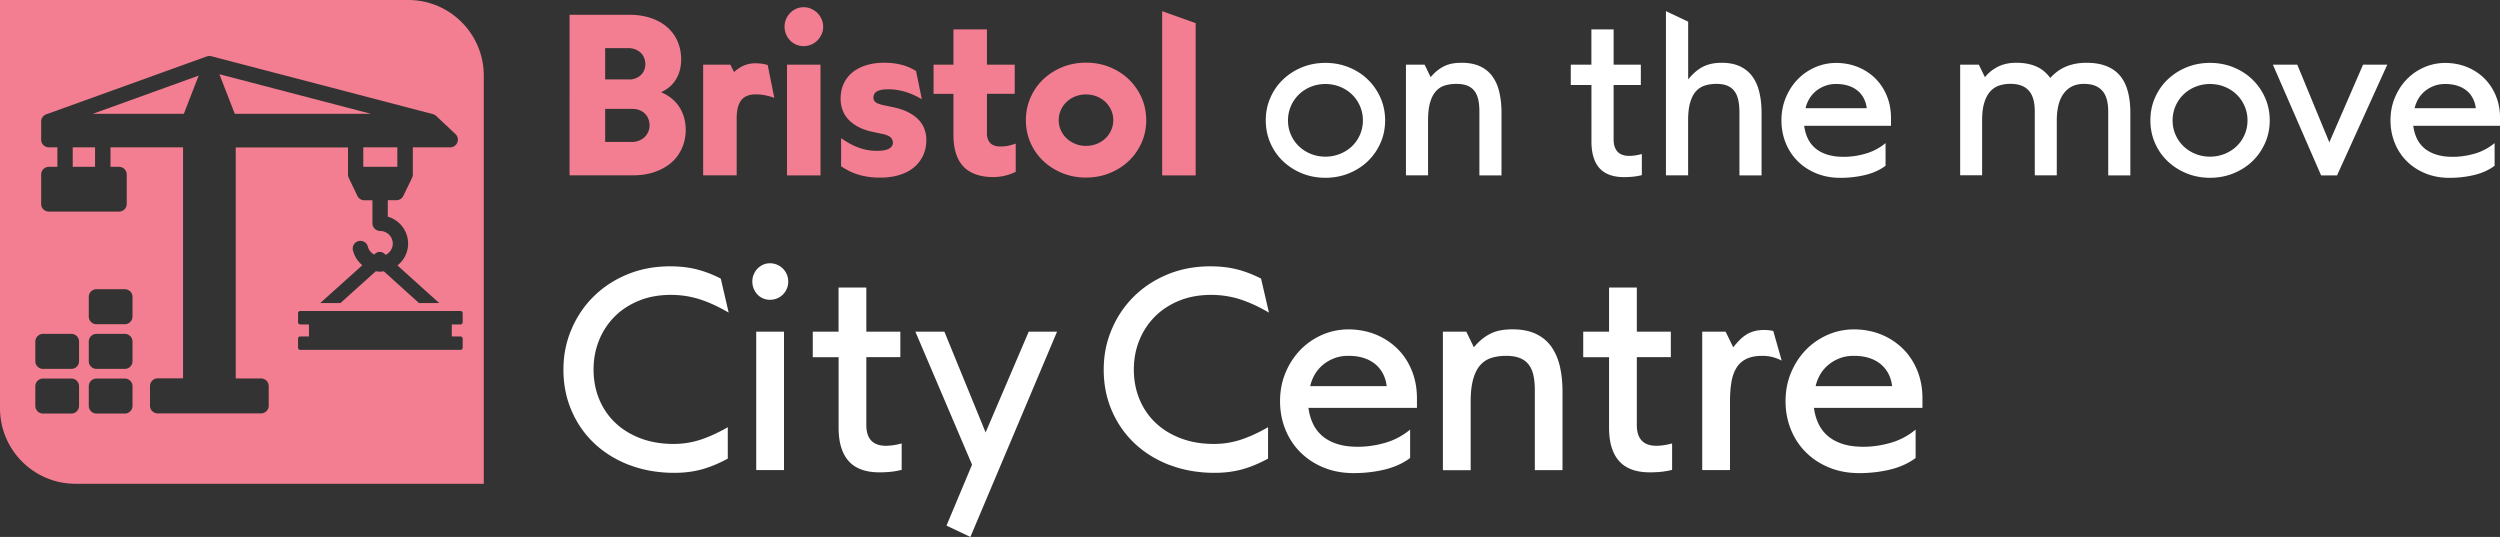
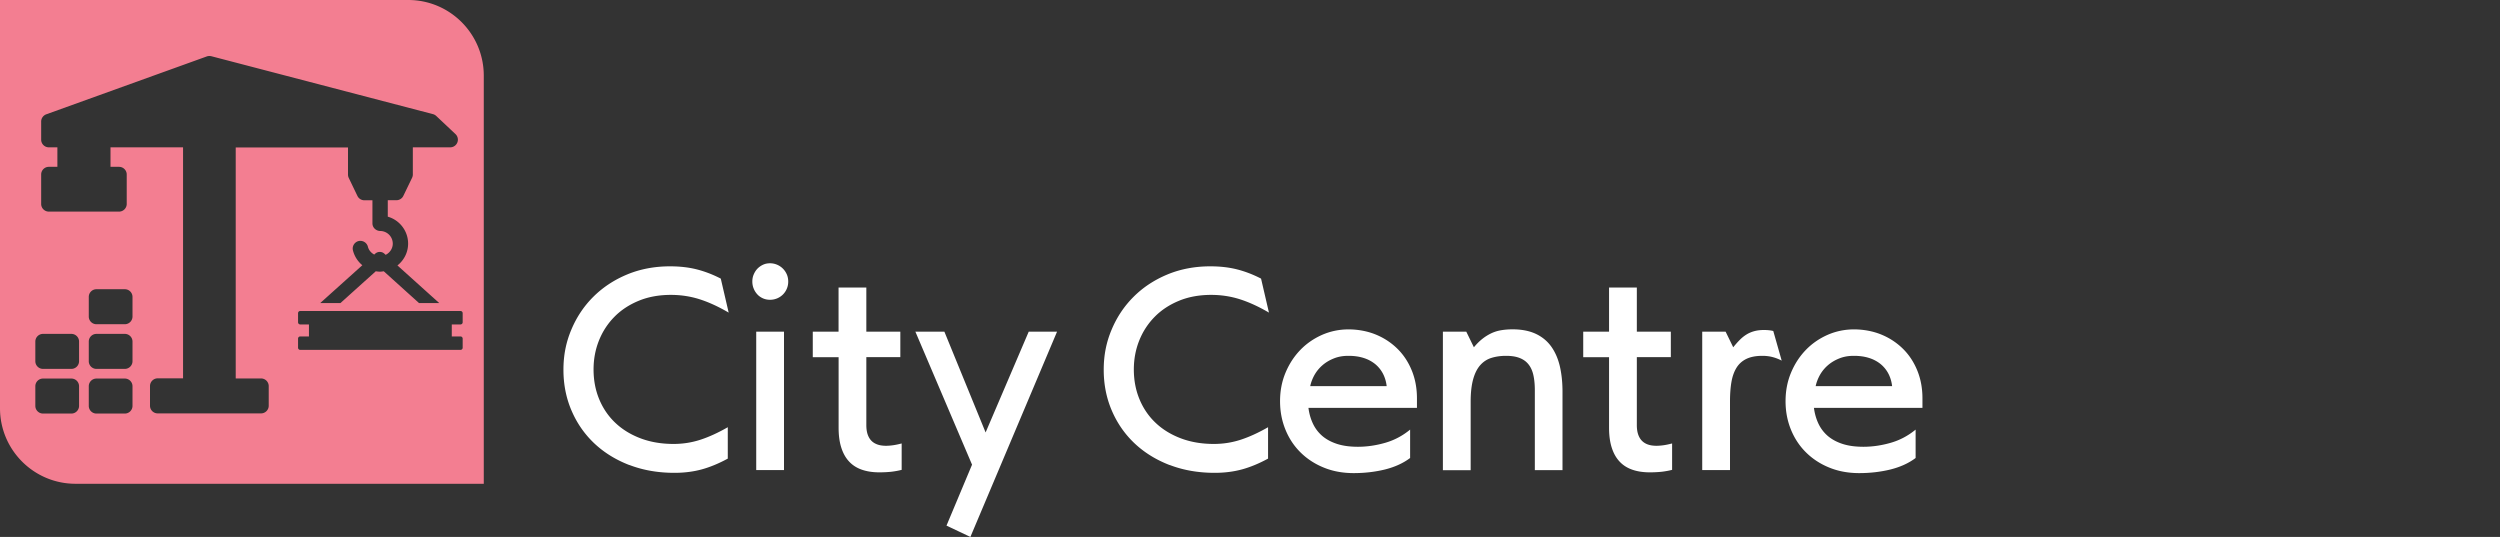
<svg xmlns="http://www.w3.org/2000/svg" id="Layer_1" data-name="Layer 1" viewBox="0 0 450 96.65">
  <rect x="0" y="0" width="450" height="96.65" fill="#333333" stroke="none" />
  <defs>
    <style>.cls-1,.cls-2{fill:#f37e91}.cls-3{fill:#fff}</style>
  </defs>
-   <path d="M113.23 2.66c1.51 0 2.85.21 4.02.62s2.15.98 2.94 1.69c.79.72 1.39 1.56 1.8 2.54.41.98.62 2.03.62 3.16 0 .72-.08 1.38-.25 2s-.4 1.17-.72 1.67c-.31.5-.69.94-1.13 1.31-.45.38-.95.69-1.52.95.7.29 1.33.66 1.88 1.1.55.45 1.02.96 1.39 1.53.38.58.67 1.21.87 1.91.2.7.3 1.44.3 2.24 0 1.15-.22 2.23-.65 3.23s-1.05 1.87-1.87 2.6-1.82 1.3-3 1.72-2.52.63-4 .63h-11.39V2.66h10.71Zm-.06 11.65c.46 0 .88-.07 1.25-.22s.69-.35.95-.6.45-.54.59-.88c.13-.33.2-.69.2-1.08s-.07-.75-.21-1.1-.34-.66-.61-.92-.59-.46-.98-.62a3.56 3.56 0 0 0-1.31-.23h-4.12v5.63h4.24Zm.5 11.25c.49 0 .94-.08 1.33-.24.4-.16.74-.37 1.02-.64s.5-.58.66-.95c.16-.36.24-.75.24-1.16s-.07-.78-.2-1.13c-.13-.36-.33-.67-.6-.95-.27-.27-.59-.49-.98-.65-.39-.16-.83-.24-1.33-.24h-4.88v5.95h4.74ZM139.35 17.61c-.53-.2-1.07-.35-1.62-.46-.55-.11-1.1-.16-1.66-.16-.65 0-1.19.09-1.63.28-.44.19-.79.47-1.07.85-.27.38-.47.84-.59 1.38-.12.54-.18 1.17-.18 1.87v10.19h-6.03V11.64h4.9l.66 1.33c.29-.27.58-.49.88-.69.29-.19.59-.36.91-.49s.64-.23.99-.3c.35-.07.72-.1 1.12-.1.27 0 .59.02.99.07s.78.12 1.16.23l1.19 5.91ZM141.49 3.46c.18-.42.42-.8.73-1.12.3-.32.67-.57 1.09-.76.42-.19.88-.28 1.35-.28s.93.09 1.35.28.8.44 1.12.76c.32.32.57.69.76 1.12s.28.88.28 1.35-.09.93-.28 1.35c-.19.42-.44.8-.76 1.12-.32.32-.69.57-1.12.75-.42.18-.88.27-1.35.27s-.93-.09-1.35-.27c-.42-.18-.79-.43-1.09-.75-.31-.32-.55-.69-.73-1.12-.18-.42-.27-.88-.27-1.35s.09-.93.27-1.35Zm6.2 8.18v19.93h-6.03V11.64h6.03ZM151.38 24.86c1.14.8 2.23 1.38 3.26 1.74 1.04.37 2.08.55 3.15.55.5 0 .94-.03 1.3-.09.36-.06.67-.16.91-.29.24-.13.42-.29.54-.47.12-.18.18-.38.18-.61 0-.38-.14-.7-.41-.96-.27-.25-.7-.44-1.28-.58l-1.69-.36c-1.02-.2-1.91-.48-2.66-.86-.75-.37-1.38-.82-1.88-1.33s-.88-1.1-1.12-1.75c-.25-.65-.37-1.36-.37-2.13 0-.92.17-1.76.51-2.55s.84-1.46 1.51-2.04c.67-.58 1.49-1.03 2.47-1.35.98-.32 2.11-.49 3.39-.49 1.06 0 2.06.12 3 .35.94.23 1.83.61 2.7 1.14l1.04 5.08c-1.06-.62-2.09-1.08-3.08-1.36-.99-.29-1.99-.43-3.02-.43-.48 0-.89.04-1.22.11-.34.07-.61.18-.82.31s-.35.29-.44.48c-.09.19-.13.39-.13.62 0 .33.13.6.38.8.25.2.67.36 1.25.5l1.97.42c1.06.23 1.97.53 2.72.93.75.39 1.36.84 1.83 1.34s.82 1.07 1.04 1.69c.22.62.33 1.27.33 1.93 0 1.01-.19 1.93-.57 2.76-.38.83-.92 1.54-1.63 2.14-.71.6-1.58 1.06-2.61 1.38-1.03.33-2.21.49-3.53.49s-2.6-.16-3.73-.49c-1.14-.32-2.23-.85-3.27-1.56v-5.06ZM168.04 11.64h3.58V5.29h6.03v6.35h5v5.24h-5v7.11c0 .4.05.74.16 1.04.11.29.26.54.46.74s.45.35.75.45.65.15 1.07.15c.46 0 .92-.04 1.35-.13.44-.09.9-.22 1.39-.39v5.08c-.66.32-1.33.55-2 .71-.67.15-1.36.23-2.06.23-1.18 0-2.22-.16-3.12-.48-.9-.32-1.64-.79-2.24-1.42-.6-.63-1.04-1.42-1.34-2.37s-.45-2.05-.45-3.31V16.9h-3.58v-5.24ZM185.5 17.55c.56-1.26 1.32-2.36 2.3-3.28.98-.93 2.12-1.66 3.43-2.19s2.73-.8 4.26-.8 2.95.27 4.26.8c1.31.53 2.45 1.26 3.42 2.19s1.73 2.02 2.3 3.28c.56 1.26.85 2.62.85 4.08s-.28 2.82-.85 4.08c-.56 1.26-1.33 2.35-2.3 3.27-.97.92-2.11 1.65-3.43 2.18-1.32.53-2.74.8-4.27.8s-2.93-.27-4.24-.8-2.46-1.26-3.43-2.18a9.982 9.982 0 0 1-2.3-3.27c-.56-1.26-.84-2.62-.84-4.08s.28-2.82.84-4.08Zm5.46 5.91c.26.56.61 1.05 1.05 1.46a5.049 5.049 0 0 0 3.45 1.34c.68 0 1.32-.12 1.92-.35a4.688 4.688 0 0 0 2.62-2.45c.25-.56.39-1.17.39-1.82s-.13-1.28-.39-1.84-.61-1.05-1.05-1.47c-.45-.42-.97-.74-1.56-.98-.6-.23-1.23-.35-1.91-.35s-1.31.12-1.91.35c-.6.23-1.12.56-1.56.98-.45.42-.8.91-1.05 1.47-.26.56-.39 1.17-.39 1.82s.13 1.28.39 1.84ZM209.19 2.01l6.03 2.15v27.41h-6.03V2.01Z" class="cls-2" />
-   <path d="M228.67 17.59c.55-1.26 1.31-2.36 2.28-3.28s2.1-1.66 3.4-2.19c1.3-.53 2.71-.8 4.22-.8s2.92.27 4.23.8c1.31.53 2.44 1.26 3.4 2.19.96.93 1.72 2.02 2.28 3.28.56 1.26.84 2.62.84 4.08s-.28 2.82-.84 4.08c-.56 1.26-1.32 2.35-2.28 3.27-.96.92-2.1 1.65-3.4 2.18-1.31.53-2.72.8-4.23.8s-2.92-.27-4.22-.8-2.43-1.26-3.4-2.18a9.928 9.928 0 0 1-2.28-3.27c-.55-1.26-.83-2.62-.83-4.08s.27-2.82.83-4.08Zm3.7 6.67c.35.8.83 1.49 1.44 2.07.61.58 1.32 1.04 2.14 1.37.82.33 1.69.5 2.62.5s1.81-.17 2.63-.5c.82-.33 1.54-.79 2.15-1.37.61-.58 1.09-1.27 1.44-2.07.35-.8.53-1.66.53-2.59s-.18-1.79-.53-2.59c-.35-.8-.83-1.49-1.44-2.08a6.61 6.61 0 0 0-2.15-1.38c-.82-.33-1.7-.5-2.63-.5s-1.8.17-2.62.5c-.82.33-1.53.79-2.14 1.38a6.463 6.463 0 0 0-1.97 4.67c0 .93.17 1.79.53 2.59ZM253.07 31.57V11.64h3.36l1.09 2.25c.39-.46.78-.86 1.19-1.18.4-.32.83-.59 1.27-.81.45-.21.92-.36 1.43-.46a9.67 9.67 0 0 1 1.68-.14c1.3 0 2.41.21 3.32.64.92.42 1.66 1.03 2.23 1.82.57.79.99 1.74 1.24 2.85.26 1.11.39 2.34.39 3.69v11.27h-3.98V20.1c0-.86-.07-1.61-.22-2.24-.15-.63-.39-1.15-.72-1.55-.33-.4-.76-.71-1.28-.91-.52-.2-1.16-.3-1.92-.3s-1.45.1-2.08.29c-.63.19-1.17.54-1.61 1.04-.45.5-.79 1.17-1.04 2.02-.25.85-.37 1.92-.37 3.22v9.89h-4ZM282.73 11.64h3.72V5.29h4v6.35h4.9v3.66h-4.9v9.79c0 .49.06.92.18 1.29s.3.68.53.93c.23.25.52.43.88.56.35.13.77.19 1.24.19.35 0 .71-.03 1.09-.09.38-.06.77-.14 1.16-.25v3.8c-.45.12-.94.21-1.47.27-.53.06-1.12.09-1.75.09-.97 0-1.82-.13-2.56-.4s-1.35-.67-1.83-1.2c-.49-.54-.85-1.21-1.09-2.01-.25-.8-.37-1.74-.37-2.82V15.3h-3.72v-3.66ZM299.87 31.57V2.01l4 1.89v10.39c.44-.53.88-.99 1.31-1.36.44-.38.9-.69 1.38-.93.48-.24 1-.41 1.55-.53a9.04 9.04 0 0 1 1.78-.17c1.3 0 2.41.22 3.32.65s1.65 1.04 2.22 1.82c.57.78.99 1.73 1.25 2.84.27 1.11.4 2.34.4 3.69v11.27h-3.98V20.3c0-.9-.07-1.68-.22-2.33-.15-.65-.39-1.19-.72-1.61-.33-.42-.76-.74-1.28-.95-.52-.21-1.16-.31-1.92-.31s-1.47.1-2.09.3c-.62.2-1.16.55-1.6 1.04-.45.5-.79 1.17-1.04 2.02-.25.85-.37 1.92-.37 3.21v9.89h-4ZM339.39 29.84c-1.01.76-2.22 1.31-3.63 1.65s-2.91.52-4.49.52-3.02-.27-4.32-.8-2.42-1.26-3.35-2.19c-.94-.93-1.66-2.02-2.17-3.28s-.77-2.62-.77-4.08.26-2.82.78-4.07c.52-1.25 1.22-2.35 2.11-3.27.89-.93 1.93-1.66 3.14-2.19 1.2-.53 2.48-.8 3.83-.8s2.71.25 3.91.74c1.2.49 2.24 1.17 3.13 2.05a9.44 9.44 0 0 1 2.07 3.14c.5 1.21.75 2.55.75 4.01v1.37h-15.63c.11.82.32 1.58.65 2.27.32.69.78 1.28 1.35 1.77.58.49 1.29.87 2.13 1.14.84.27 1.84.41 3 .41 1.3 0 2.61-.19 3.92-.57a9.996 9.996 0 0 0 3.6-1.9v4.08Zm-10.97-14.35c-.62.25-1.17.57-1.64.98s-.86.87-1.15 1.39-.51 1.07-.63 1.62h11.01a5.03 5.03 0 0 0-.55-1.82c-.29-.54-.66-1-1.13-1.37-.47-.38-1.03-.67-1.66-.87-.64-.2-1.35-.3-2.15-.3s-1.47.12-2.09.37ZM352.83 31.57V11.64h3.36l1.09 2.25c.39-.46.79-.86 1.22-1.18.43-.32.88-.59 1.35-.81.47-.21.97-.36 1.48-.46s1.06-.14 1.61-.14c.68 0 1.31.05 1.9.16.59.11 1.14.27 1.65.49s.98.5 1.4.85c.42.35.81.76 1.15 1.23.44-.48.9-.89 1.38-1.23.48-.35 1-.63 1.54-.85s1.12-.38 1.72-.49c.6-.11 1.24-.16 1.9-.16 1.31 0 2.46.18 3.45.55.99.37 1.81.92 2.47 1.66.66.74 1.15 1.68 1.47 2.81.32 1.13.49 2.46.49 3.98v11.27h-3.98V20.1c0-.86-.09-1.61-.27-2.24-.18-.63-.45-1.15-.82-1.55-.37-.4-.82-.71-1.36-.91-.54-.2-1.18-.3-1.91-.3-.88 0-1.62.17-2.24.5-.62.33-1.12.79-1.52 1.38-.4.59-.69 1.28-.87 2.08-.18.8-.27 1.67-.27 2.61v9.89h-3.96V20.09c0-.86-.09-1.61-.27-2.24-.18-.63-.45-1.15-.82-1.55-.37-.4-.82-.71-1.37-.91-.55-.2-1.19-.3-1.92-.3s-1.38.1-2 .3c-.62.2-1.15.55-1.61 1.04-.46.5-.82 1.17-1.09 2.02-.27.85-.4 1.92-.4 3.21v9.89h-4ZM387.9 17.59c.55-1.26 1.31-2.36 2.28-3.28s2.1-1.66 3.4-2.19c1.3-.53 2.71-.8 4.22-.8s2.92.27 4.23.8c1.31.53 2.44 1.26 3.4 2.19.96.93 1.72 2.02 2.28 3.28.56 1.26.84 2.62.84 4.08s-.28 2.82-.84 4.08c-.56 1.26-1.32 2.35-2.28 3.27-.96.92-2.1 1.65-3.4 2.18-1.31.53-2.72.8-4.23.8s-2.92-.27-4.22-.8-2.43-1.26-3.4-2.18a9.928 9.928 0 0 1-2.28-3.27c-.55-1.26-.83-2.62-.83-4.08s.27-2.82.83-4.08Zm3.7 6.67c.35.8.83 1.49 1.44 2.07.61.58 1.32 1.04 2.14 1.37.82.33 1.69.5 2.62.5s1.81-.17 2.63-.5c.82-.33 1.54-.79 2.15-1.37.61-.58 1.09-1.27 1.44-2.07.35-.8.53-1.66.53-2.59s-.18-1.79-.53-2.59c-.35-.8-.83-1.49-1.44-2.08a6.61 6.61 0 0 0-2.15-1.38c-.82-.33-1.7-.5-2.63-.5s-1.8.17-2.62.5c-.82.33-1.53.79-2.14 1.38a6.463 6.463 0 0 0-1.97 4.67c0 .93.17 1.79.53 2.59ZM409.13 11.64h4.38l5.77 13.98 6.07-13.98h4.36l-9.04 19.93h-2.87l-8.68-19.93ZM449.02 29.84c-1.01.76-2.22 1.31-3.63 1.65s-2.91.52-4.49.52-3.02-.27-4.32-.8-2.42-1.26-3.35-2.19c-.94-.93-1.66-2.02-2.17-3.28s-.77-2.62-.77-4.08.26-2.82.78-4.07c.52-1.25 1.22-2.35 2.11-3.27.89-.93 1.93-1.66 3.14-2.19 1.2-.53 2.48-.8 3.83-.8s2.71.25 3.91.74c1.2.49 2.24 1.17 3.13 2.05a9.44 9.44 0 0 1 2.07 3.14c.5 1.21.75 2.55.75 4.01v1.37h-15.63c.11.82.32 1.58.65 2.27.32.69.78 1.28 1.35 1.77.58.49 1.29.87 2.13 1.14.84.27 1.84.41 3 .41 1.3 0 2.61-.19 3.92-.57a9.996 9.996 0 0 0 3.6-1.9v4.08Zm-10.97-14.35c-.62.25-1.17.57-1.64.98s-.86.87-1.15 1.39-.51 1.07-.63 1.62h11.01a5.03 5.03 0 0 0-.55-1.82c-.29-.54-.66-1-1.13-1.37-.47-.38-1.03-.67-1.66-.87-.64-.2-1.35-.3-2.15-.3s-1.47.12-2.09.37Z" class="cls-3" />
-   <path d="M65.39 26.52h6.13v3.51h-6.13zM13.09 26.52h4.02v3.51h-4.02zM39.49 13.36l2.77 7.13h24.52l-27.29-7.13zM33.09 20.49l2.67-6.88-19.06 6.88h16.39z" class="cls-1" />
  <path d="M73.48 0H0v73.48c0 7.51 6.09 13.6 13.6 13.6h73.48V13.6C87.07 6.09 80.99 0 73.48 0ZM14.23 73.06c0 .76-.62 1.38-1.38 1.38H7.74c-.76 0-1.38-.62-1.38-1.38v-3.54c0-.76.62-1.38 1.38-1.38h5.11c.76 0 1.38.62 1.38 1.38v3.54Zm0-8.04c0 .76-.62 1.38-1.38 1.38H7.74c-.76 0-1.38-.62-1.38-1.38v-3.54c0-.76.62-1.38 1.38-1.38h5.11c.76 0 1.38.62 1.38 1.38v3.54Zm9.62 8.04c0 .76-.62 1.38-1.38 1.38h-5.11c-.76 0-1.38-.62-1.38-1.38v-3.54c0-.76.62-1.38 1.38-1.38h5.11c.76 0 1.38.62 1.38 1.38v3.54Zm0-8.04c0 .76-.62 1.38-1.38 1.38h-5.11c-.76 0-1.38-.62-1.38-1.38v-3.54c0-.76.62-1.38 1.38-1.38h5.11c.76 0 1.38.62 1.38 1.38v3.54Zm0-8.04c0 .76-.62 1.38-1.38 1.38h-5.11c-.76 0-1.38-.62-1.38-1.38v-3.54c0-.76.62-1.38 1.38-1.38h5.11c.76 0 1.38.62 1.38 1.38v3.54Zm24.52 16.05c0 .76-.62 1.38-1.38 1.38H28.38c-.76 0-1.38-.62-1.38-1.38v-3.54c0-.76.62-1.39 1.39-1.39h4.56V26.52H19.89v3.51h1.54c.76 0 1.38.62 1.38 1.38v5.3c0 .76-.62 1.38-1.38 1.38H8.79c-.76 0-1.38-.62-1.38-1.38v-5.3c0-.76.62-1.38 1.38-1.38h1.54v-3.51H8.79c-.76 0-1.38-.62-1.38-1.38v-3.26c0-.58.37-1.1.91-1.3l28.9-10.42c.26-.09.55-.1.82-.04l39.88 10.42c.22.06.43.17.6.33l3.46 3.26a1.38 1.38 0 0 1-.95 2.39h-6.72v4.89c0 .21-.05.41-.14.6l-1.57 3.25c-.23.48-.72.78-1.25.78H69.8V39c2.11.6 3.66 2.55 3.66 4.85 0 1.6-.76 3.01-1.92 3.93l7.52 6.77h-3.64l-6.34-5.72c-.22.03-.43.07-.66.07-.27 0-.53-.03-.78-.07l-6.36 5.72h-3.64l7.58-6.81a5.053 5.053 0 0 1-1.69-2.67c-.19-.74.27-1.49 1.01-1.68.74-.17 1.49.27 1.68 1.01.16.64.59 1.12 1.14 1.42l.19-.17c.47-.41 1.16-.41 1.63 0l.24.22c.75-.37 1.28-1.13 1.28-2.02 0-1.24-1-2.25-2.23-2.27-.78-.01-1.43-.6-1.43-1.38v-4.15h-1.45c-.53 0-1.02-.3-1.25-.78l-1.56-3.24a1.39 1.39 0 0 1-.14-.6v-4.89H42.43v41.58h4.56c.76 0 1.38.62 1.38 1.38v3.54Zm34.91-15.02c0 .22-.18.39-.39.39h-1.57v2.16h1.57c.22 0 .39.18.39.39v1.64c0 .22-.18.39-.39.39H54.04a.39.39 0 0 1-.39-.39v-1.64c0-.22.18-.39.39-.39h1.57V58.4h-1.57a.39.39 0 0 1-.39-.39v-1.64c0-.22.18-.39.39-.39h28.85c.22 0 .39.18.39.39v1.64Z" class="cls-2" />
  <path d="M113.31 83.72c-2.45-.94-4.55-2.24-6.31-3.89-1.76-1.66-3.13-3.62-4.11-5.89s-1.47-4.72-1.47-7.38.47-4.96 1.42-7.22 2.26-4.23 3.96-5.92 3.72-3.03 6.07-4.01c2.36-.98 4.94-1.47 7.74-1.47 1.79 0 3.41.19 4.85.56 1.44.37 2.87.92 4.28 1.65l1.42 6.12c-1.81-1.06-3.54-1.86-5.19-2.39-1.65-.53-3.39-.8-5.21-.8-2.14 0-4.07.35-5.79 1.06-1.72.71-3.18 1.67-4.38 2.89-1.2 1.22-2.13 2.64-2.78 4.27-.65 1.63-.97 3.36-.97 5.2 0 1.94.34 3.73 1.02 5.37.68 1.64 1.65 3.06 2.9 4.24 1.25 1.19 2.77 2.12 4.54 2.79 1.77.67 3.76 1.01 5.95 1.01 1.66 0 3.26-.25 4.8-.75s3.19-1.25 4.95-2.26v5.65c-1.58.86-3.13 1.51-4.65 1.93s-3.18.63-4.95.63c-2.95 0-5.65-.47-8.1-1.41ZM135.67 49.4c.17-.4.39-.75.67-1.04s.62-.53 1.01-.71.81-.26 1.26-.26.87.09 1.27.26.75.41 1.05.71.53.65.7 1.04c.17.4.25.82.25 1.27a3.26 3.26 0 0 1-.95 2.34 3.275 3.275 0 0 1-2.32.95c-.45 0-.87-.08-1.26-.25s-.73-.4-1.01-.7-.51-.65-.67-1.05c-.17-.4-.25-.83-.25-1.29s.08-.87.25-1.27Zm5.45 10.3v24.91h-5V59.7h5ZM146.29 59.7h4.65v-7.94h5v7.94h6.12v4.58h-6.12v12.24c0 .61.07 1.15.22 1.62.15.46.37.85.66 1.16s.66.54 1.1.7c.44.16.96.24 1.56.24.43 0 .88-.04 1.36-.11.47-.07.96-.18 1.46-.31v4.75c-.56.15-1.18.26-1.84.34-.66.07-1.39.11-2.19.11-1.21 0-2.28-.17-3.2-.5-.92-.33-1.68-.83-2.29-1.51-.61-.67-1.06-1.51-1.37-2.51-.31-1-.46-2.18-.46-3.52V64.29h-4.65v-4.58ZM164.76 59.7h5.23l7.42 18.14 7.76-18.14h5.1l-15.6 36.95-4.3-2.04 4.6-10.97-10.2-23.94ZM210.56 83.72c-2.45-.94-4.55-2.24-6.31-3.89-1.76-1.66-3.13-3.62-4.11-5.89s-1.47-4.72-1.47-7.38.47-4.96 1.42-7.22 2.26-4.23 3.96-5.92c1.69-1.69 3.72-3.03 6.07-4.01 2.36-.98 4.94-1.47 7.74-1.47 1.79 0 3.41.19 4.85.56 1.44.37 2.87.92 4.28 1.65l1.42 6.12c-1.81-1.06-3.54-1.86-5.19-2.39-1.65-.53-3.39-.8-5.21-.8-2.14 0-4.07.35-5.79 1.06-1.72.71-3.18 1.67-4.38 2.89s-2.13 2.64-2.78 4.27-.97 3.36-.97 5.2c0 1.94.34 3.73 1.02 5.37.68 1.64 1.65 3.06 2.9 4.24 1.25 1.19 2.77 2.12 4.54 2.79 1.77.67 3.76 1.01 5.95 1.01 1.66 0 3.26-.25 4.8-.75s3.19-1.25 4.95-2.26v5.65c-1.58.86-3.13 1.51-4.65 1.93-1.53.42-3.18.63-4.95.63-2.95 0-5.65-.47-8.1-1.41ZM253.82 82.44c-1.26.95-2.78 1.63-4.54 2.07-1.77.43-3.64.65-5.61.65s-3.77-.33-5.4-1c-1.63-.66-3.02-1.58-4.19-2.74s-2.07-2.53-2.71-4.11c-.64-1.58-.96-3.28-.96-5.1s.32-3.52.97-5.09c.65-1.57 1.53-2.93 2.64-4.09 1.11-1.16 2.42-2.07 3.92-2.74 1.5-.66 3.1-1 4.79-1s3.39.31 4.89.92c1.5.61 2.8 1.47 3.91 2.56s1.97 2.4 2.59 3.92c.62 1.52.93 3.19.93 5.01v1.72h-19.53c.13 1.03.4 1.97.81 2.84.41.86.97 1.6 1.69 2.22.72.61 1.61 1.09 2.66 1.43 1.05.34 2.3.51 3.74.51 1.63 0 3.26-.24 4.9-.71 1.64-.47 3.14-1.26 4.5-2.38v5.1Zm-13.71-17.93c-.78.31-1.46.71-2.05 1.22a6.62 6.62 0 0 0-1.44 1.74c-.37.66-.63 1.33-.78 2.03h13.76c-.1-.85-.33-1.6-.69-2.28-.36-.67-.83-1.24-1.42-1.72a6.32 6.32 0 0 0-2.08-1.08c-.8-.25-1.69-.37-2.69-.37s-1.83.15-2.61.46ZM259.72 84.61V59.7h4.21l1.37 2.81c.48-.58.97-1.07 1.48-1.48s1.04-.74 1.59-1.01c.56-.27 1.15-.46 1.79-.57s1.34-.17 2.1-.17c1.63 0 3.01.27 4.16.8 1.14.53 2.07 1.29 2.79 2.28.71.99 1.23 2.17 1.56 3.56.32 1.39.48 2.92.48 4.62v14.08h-4.98V70.29c0-1.08-.09-2.01-.27-2.8-.18-.79-.48-1.43-.9-1.94-.41-.51-.95-.88-1.61-1.13-.65-.25-1.46-.37-2.4-.37s-1.81.12-2.6.36-1.46.67-2.02 1.29-.99 1.46-1.29 2.53-.46 2.41-.46 4.03v12.37h-5ZM284.98 59.7h4.65v-7.94h5v7.94h6.12v4.58h-6.12v12.24c0 .61.07 1.15.22 1.62.15.46.37.85.66 1.16.29.31.65.54 1.09.7.44.16.96.24 1.56.24.43 0 .88-.04 1.36-.11.47-.07.96-.18 1.46-.31v4.75c-.56.15-1.18.26-1.84.34-.66.07-1.39.11-2.19.11-1.21 0-2.28-.17-3.2-.5-.92-.33-1.68-.83-2.29-1.51-.61-.67-1.06-1.51-1.37-2.51-.31-1-.46-2.18-.46-3.52V64.29h-4.65v-4.58ZM320.72 64.92c-.53-.28-1.09-.5-1.67-.65s-1.19-.22-1.82-.22c-1.18 0-2.14.19-2.9.56-.75.37-1.35.91-1.78 1.62-.43.71-.73 1.56-.9 2.58-.17 1.01-.25 2.16-.25 3.43v12.37h-5V59.7h4.21l1.37 2.81c.41-.51.82-.97 1.21-1.36.39-.39.8-.71 1.23-.97.43-.26.9-.45 1.39-.58.5-.13 1.05-.2 1.67-.2.31 0 .61.01.89.04s.56.07.82.14l1.52 5.35ZM344.81 82.44c-1.26.95-2.78 1.63-4.54 2.07-1.77.43-3.64.65-5.61.65s-3.77-.33-5.4-1c-1.63-.66-3.02-1.58-4.19-2.74s-2.07-2.53-2.71-4.11c-.64-1.58-.96-3.28-.96-5.1s.32-3.52.97-5.09c.65-1.57 1.53-2.93 2.64-4.09 1.11-1.16 2.42-2.07 3.92-2.74 1.5-.66 3.1-1 4.79-1s3.39.31 4.89.92c1.5.61 2.8 1.47 3.91 2.56s1.97 2.4 2.59 3.92c.62 1.52.93 3.19.93 5.01v1.72h-19.53c.13 1.03.4 1.97.81 2.84.41.86.97 1.6 1.69 2.22.72.61 1.61 1.09 2.66 1.43 1.05.34 2.3.51 3.74.51 1.63 0 3.26-.24 4.9-.71 1.64-.47 3.14-1.26 4.5-2.38v5.1Zm-13.72-17.93c-.78.31-1.46.71-2.05 1.22a6.62 6.62 0 0 0-1.44 1.74c-.37.66-.63 1.33-.78 2.03h13.76c-.1-.85-.33-1.6-.69-2.28-.36-.67-.83-1.24-1.42-1.72a6.32 6.32 0 0 0-2.08-1.08c-.8-.25-1.69-.37-2.69-.37s-1.83.15-2.61.46Z" class="cls-3" />
</svg>